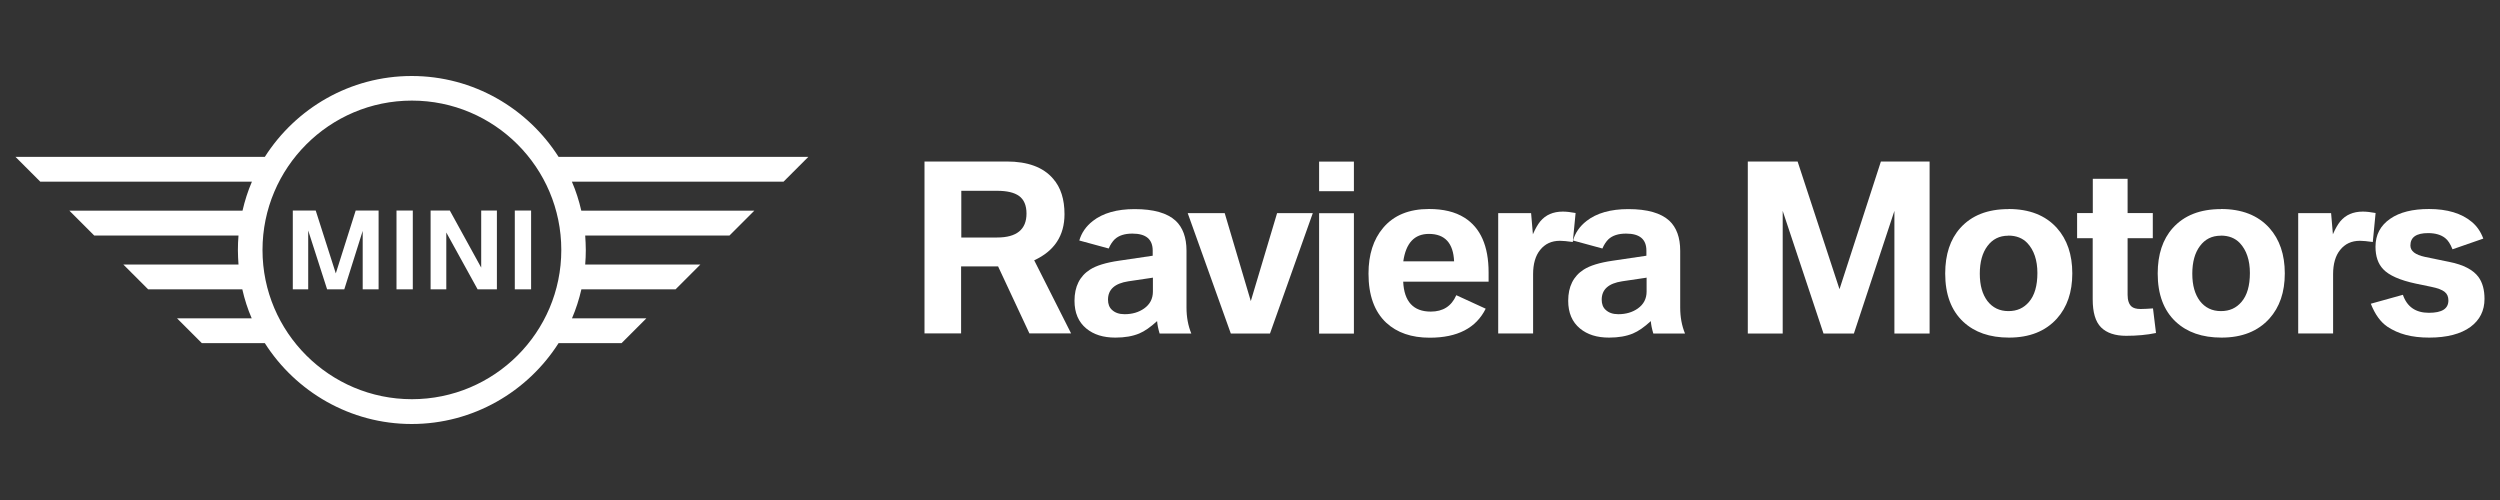
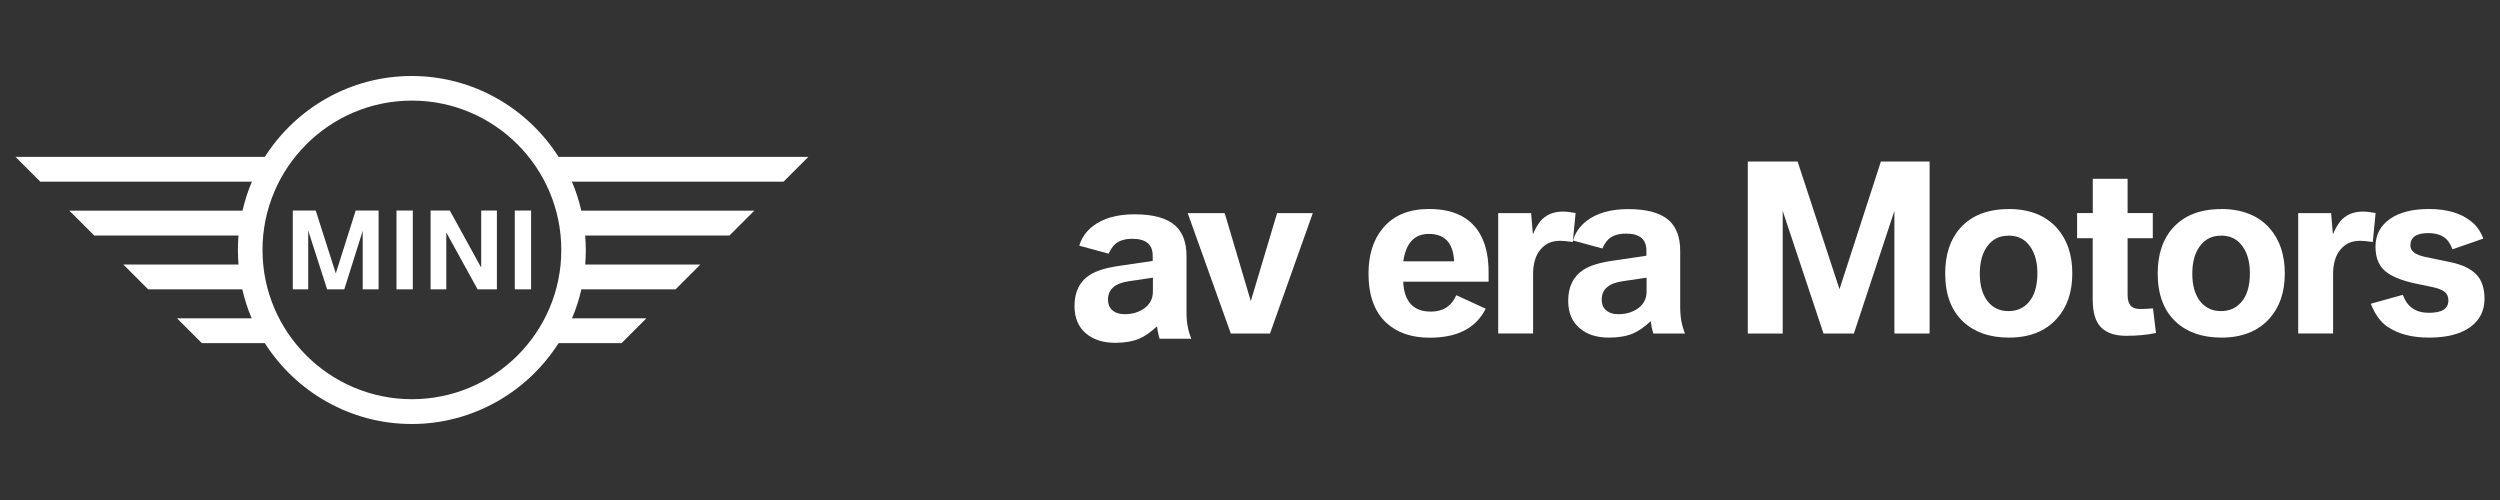
<svg xmlns="http://www.w3.org/2000/svg" id="Layer_1" data-name="Layer 1" viewBox="0 0 250 50">
  <rect x="0" y="0" width="250" height="50" fill="#333333" stroke="none" />
  <defs>
    <style>
      .cls-1 {
        fill: #fff;
      }
    </style>
  </defs>
  <path class="cls-1" d="m30.82,28.93h-1.54v-7.88h2.29l2.01,6.29,1.99-6.29h2.29v7.88h-1.59v-5.84l-1.84,5.84h-1.72l-1.89-5.88s0,5.88,0,5.88Zm10.46,0h-1.63v-7.88h1.63v7.88Zm3.35,0h-1.57v-7.88h1.92l3.14,5.71v-5.71h1.57v7.88h-1.93l-3.13-5.68s0,5.68,0,5.68Zm8.48,0h-1.63v-7.88h1.63v7.88Zm11.57,2.9h-7.48c.4-.93.71-1.9.94-2.9h9.42l2.48-2.48h-11.52c.04-.48.06-.96.06-1.45s-.03-.97-.06-1.45h14.43l2.48-2.48h-17.3c-.23-1.01-.54-1.98-.94-2.9h21.16l2.48-2.48h-24.97c-3.09-4.85-8.52-8.09-14.69-8.09s-11.6,3.24-14.69,8.09H1.55l2.48,2.48h21.16c-.4.93-.71,1.9-.94,2.9H6.94l2.48,2.48h14.43c-.04.48-.06.96-.06,1.45s.03.97.06,1.45h-11.52l2.48,2.48h9.42c.23,1.01.54,1.98.94,2.9h-7.47l2.48,2.48h6.3c3.09,4.85,8.53,8.09,14.69,8.09s11.6-3.24,14.69-8.09h6.3l2.48-2.48h0Zm-23.49,8.09c-8.23,0-14.94-6.69-14.94-14.92s6.69-14.94,14.94-14.94,14.94,6.7,14.94,14.94-6.7,14.92-14.94,14.92" />
  <g>
-     <path class="cls-1" d="m92.45,33.35v-17.2h8.22c2.1,0,3.65.57,4.63,1.71.78.88,1.15,2.07,1.15,3.56,0,2.14-1.01,3.68-3.03,4.61l3.69,7.31h-4.17l-3.13-6.7h-3.7v6.7h-3.68.01Zm3.68-9.6h3.58c1.95,0,2.94-.8,2.94-2.39,0-.82-.25-1.4-.74-1.76-.48-.35-1.22-.52-2.2-.52h-3.58v4.67Z" />
-     <path class="cls-1" d="m115.27,25.58v-.52c0-1.13-.67-1.7-2.03-1.7-.78,0-1.36.19-1.77.57-.22.22-.43.52-.6.92l-2.94-.8c.22-.76.66-1.41,1.35-1.95,1.01-.79,2.41-1.19,4.18-1.19,1.9,0,3.26.39,4.1,1.16.72.67,1.09,1.68,1.09,3v5.68c0,.96.16,1.82.48,2.6h-3.17c-.14-.47-.22-.87-.25-1.24-.66.6-1.24,1.01-1.79,1.24-.65.27-1.44.41-2.38.41-1.22,0-2.17-.3-2.91-.91-.79-.65-1.18-1.58-1.18-2.77,0-1.42.52-2.46,1.55-3.12.62-.4,1.59-.7,2.9-.89l3.38-.5h-.01Zm0,2.19l-2.43.36c-1.37.21-2.04.82-2.04,1.84,0,.43.13.78.4,1.02.3.28.71.43,1.26.43.76,0,1.41-.19,1.95-.57.58-.41.88-.97.88-1.7v-1.4h-.01Z" />
+     <path class="cls-1" d="m115.27,25.58c0-1.13-.67-1.7-2.03-1.7-.78,0-1.36.19-1.77.57-.22.22-.43.52-.6.92l-2.94-.8c.22-.76.66-1.41,1.35-1.95,1.01-.79,2.41-1.19,4.18-1.19,1.9,0,3.26.39,4.1,1.16.72.67,1.09,1.68,1.09,3v5.68c0,.96.16,1.82.48,2.6h-3.17c-.14-.47-.22-.87-.25-1.24-.66.6-1.24,1.01-1.79,1.24-.65.27-1.44.41-2.38.41-1.22,0-2.17-.3-2.91-.91-.79-.65-1.18-1.58-1.18-2.77,0-1.42.52-2.46,1.55-3.12.62-.4,1.59-.7,2.9-.89l3.38-.5h-.01Zm0,2.19l-2.43.36c-1.37.21-2.04.82-2.04,1.84,0,.43.13.78.4,1.02.3.28.71.43,1.26.43.76,0,1.41-.19,1.95-.57.58-.41.88-.97.88-1.7v-1.4h-.01Z" />
    <path class="cls-1" d="m123.08,33.35l-4.31-12.04h3.7l2.61,8.8,2.63-8.8h3.57l-4.28,12.04h-3.92Z" />
-     <path class="cls-1" d="m131.91,19.12v-2.96h3.48v2.96s-3.48,0-3.48,0Zm0,14.24v-12.04h3.48v12.04s-3.48,0-3.48,0Z" />
    <path class="cls-1" d="m148.85,28.17h-8.53c.09,1.99,1.02,2.99,2.76,2.99,1.22,0,2.07-.54,2.55-1.64l2.94,1.35c-.96,1.93-2.82,2.9-5.6,2.9-1.82,0-3.27-.5-4.35-1.5-1.18-1.11-1.77-2.74-1.77-4.91,0-1.9.49-3.42,1.46-4.57,1.07-1.27,2.6-1.89,4.59-1.89,1.44,0,2.61.28,3.55.87,1.6,1.01,2.41,2.83,2.41,5.47v.93h0Zm-8.53-2.04h5.09c-.08-1.82-.92-2.74-2.52-2.74-1.45,0-2.3.92-2.56,2.74Z" />
    <path class="cls-1" d="m149.82,33.35v-12.04h3.29l.18,2.12c.23-.54.48-.98.75-1.31.53-.63,1.28-.96,2.24-.96.36,0,.79.05,1.28.14l-.28,2.9c-.57-.08-1-.12-1.29-.12-.84,0-1.5.31-1.98.92-.47.58-.7,1.4-.7,2.42v5.93h-3.48Z" />
    <path class="cls-1" d="m164.64,25.58v-.52c0-1.13-.67-1.7-2.03-1.7-.78,0-1.36.19-1.77.57-.22.22-.43.52-.6.92l-2.94-.8c.22-.76.66-1.41,1.35-1.95,1.01-.79,2.41-1.19,4.18-1.19,1.9,0,3.26.39,4.1,1.16.72.67,1.09,1.68,1.09,3v5.68c0,.96.16,1.82.48,2.6h-3.17c-.14-.47-.22-.87-.25-1.24-.65.6-1.24,1.01-1.79,1.24-.65.27-1.44.41-2.38.41-1.22,0-2.17-.3-2.91-.91-.79-.65-1.18-1.58-1.18-2.77,0-1.42.52-2.46,1.55-3.12.62-.4,1.59-.7,2.9-.89l3.38-.5h-.01Zm0,2.19l-2.43.36c-1.37.21-2.04.82-2.04,1.84,0,.43.13.78.4,1.02.3.28.71.43,1.26.43.76,0,1.41-.19,1.95-.57.58-.41.88-.97.88-1.7v-1.4h-.01Z" />
    <path class="cls-1" d="m174.78,33.35v-17.2h4.98l4.19,12.77,4.14-12.77h4.87v17.2h-3.52v-12.26l-4.05,12.26h-3.04l-4.08-12.26v12.26h-3.49Z" />
    <path class="cls-1" d="m200.85,20.9c2.08,0,3.7.63,4.84,1.9,1.02,1.14,1.54,2.65,1.54,4.54s-.52,3.38-1.54,4.52c-1.15,1.27-2.74,1.9-4.79,1.9-1.93,0-3.44-.53-4.57-1.58-1.22-1.14-1.81-2.76-1.81-4.83,0-1.9.5-3.42,1.5-4.54,1.14-1.27,2.74-1.9,4.83-1.9h0Zm-.03,2.67c-.88,0-1.57.35-2.08,1.04-.5.67-.76,1.59-.76,2.76s.26,2.06.76,2.73c.52.67,1.22,1.01,2.1,1.01s1.54-.31,2.06-.92c.56-.65.84-1.62.84-2.89s-.34-2.29-1.01-3c-.47-.49-1.1-.74-1.89-.74h-.01Z" />
    <path class="cls-1" d="m209.28,23.82h-1.57v-2.51h1.57v-3.43h3.48v3.43h2.52v2.51h-2.52v5.66c0,.54.13.93.38,1.16.18.17.49.26.92.26.38,0,.79-.03,1.24-.06l.3,2.46c-.91.19-1.9.28-2.99.28s-1.94-.28-2.5-.84c-.57-.57-.84-1.5-.84-2.81v-6.11h.01Z" />
    <path class="cls-1" d="m222.1,20.9c2.08,0,3.7.63,4.84,1.9,1.02,1.14,1.54,2.65,1.54,4.54s-.52,3.38-1.54,4.52c-1.15,1.27-2.74,1.9-4.79,1.9-1.93,0-3.44-.53-4.57-1.58-1.22-1.14-1.81-2.76-1.81-4.83,0-1.9.5-3.42,1.5-4.54,1.14-1.27,2.74-1.9,4.83-1.9h0Zm-.03,2.67c-.88,0-1.57.35-2.08,1.04-.5.67-.76,1.59-.76,2.76s.26,2.06.76,2.73c.52.67,1.22,1.01,2.1,1.01s1.54-.31,2.06-.92c.56-.65.84-1.62.84-2.89s-.34-2.29-1.01-3c-.47-.49-1.1-.74-1.89-.74h-.01Z" />
    <path class="cls-1" d="m229.82,33.35v-12.04h3.29l.18,2.12c.23-.54.48-.98.75-1.31.53-.63,1.28-.96,2.24-.96.36,0,.79.05,1.28.14l-.28,2.9c-.57-.08-1-.12-1.29-.12-.84,0-1.5.31-1.98.92-.47.58-.7,1.4-.7,2.42v5.93h-3.48Z" />
    <path class="cls-1" d="m237.09,30.37l3.2-.89c.41,1.2,1.28,1.8,2.6,1.8s1.95-.41,1.95-1.24c0-.36-.12-.65-.36-.84-.26-.22-.71-.39-1.36-.52l-1.54-.32c-1.59-.34-2.68-.82-3.27-1.45-.5-.53-.76-1.27-.76-2.24,0-1.19.49-2.12,1.48-2.8.94-.65,2.23-.97,3.87-.97,1.82,0,3.26.43,4.28,1.29.5.41.89.97,1.15,1.67l-3.08,1.07c-.21-.53-.45-.91-.74-1.13-.41-.32-.97-.49-1.7-.49-1.18,0-1.77.41-1.77,1.24,0,.56.49.93,1.46,1.14l2.43.5c1.41.28,2.38.79,2.91,1.5.41.56.61,1.29.61,2.2,0,1.18-.47,2.11-1.4,2.8-.97.71-2.36,1.07-4.13,1.07s-3.08-.36-4.18-1.09c-.69-.47-1.24-1.23-1.66-2.3h0Z" />
  </g>
</svg>